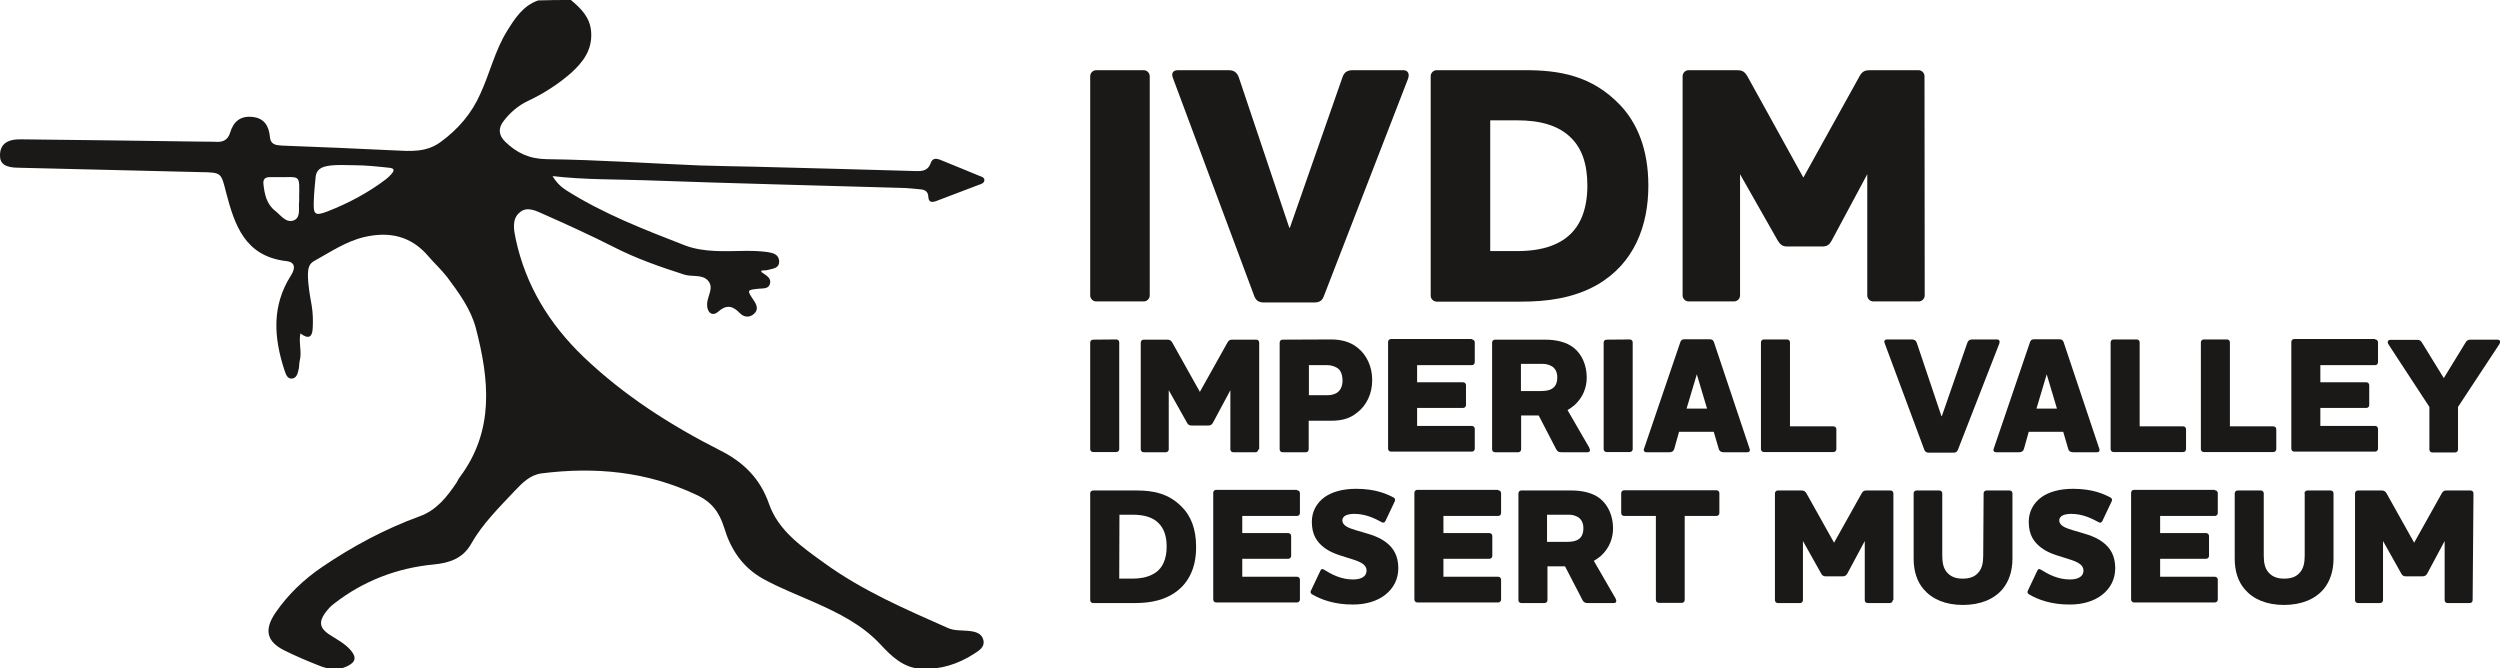
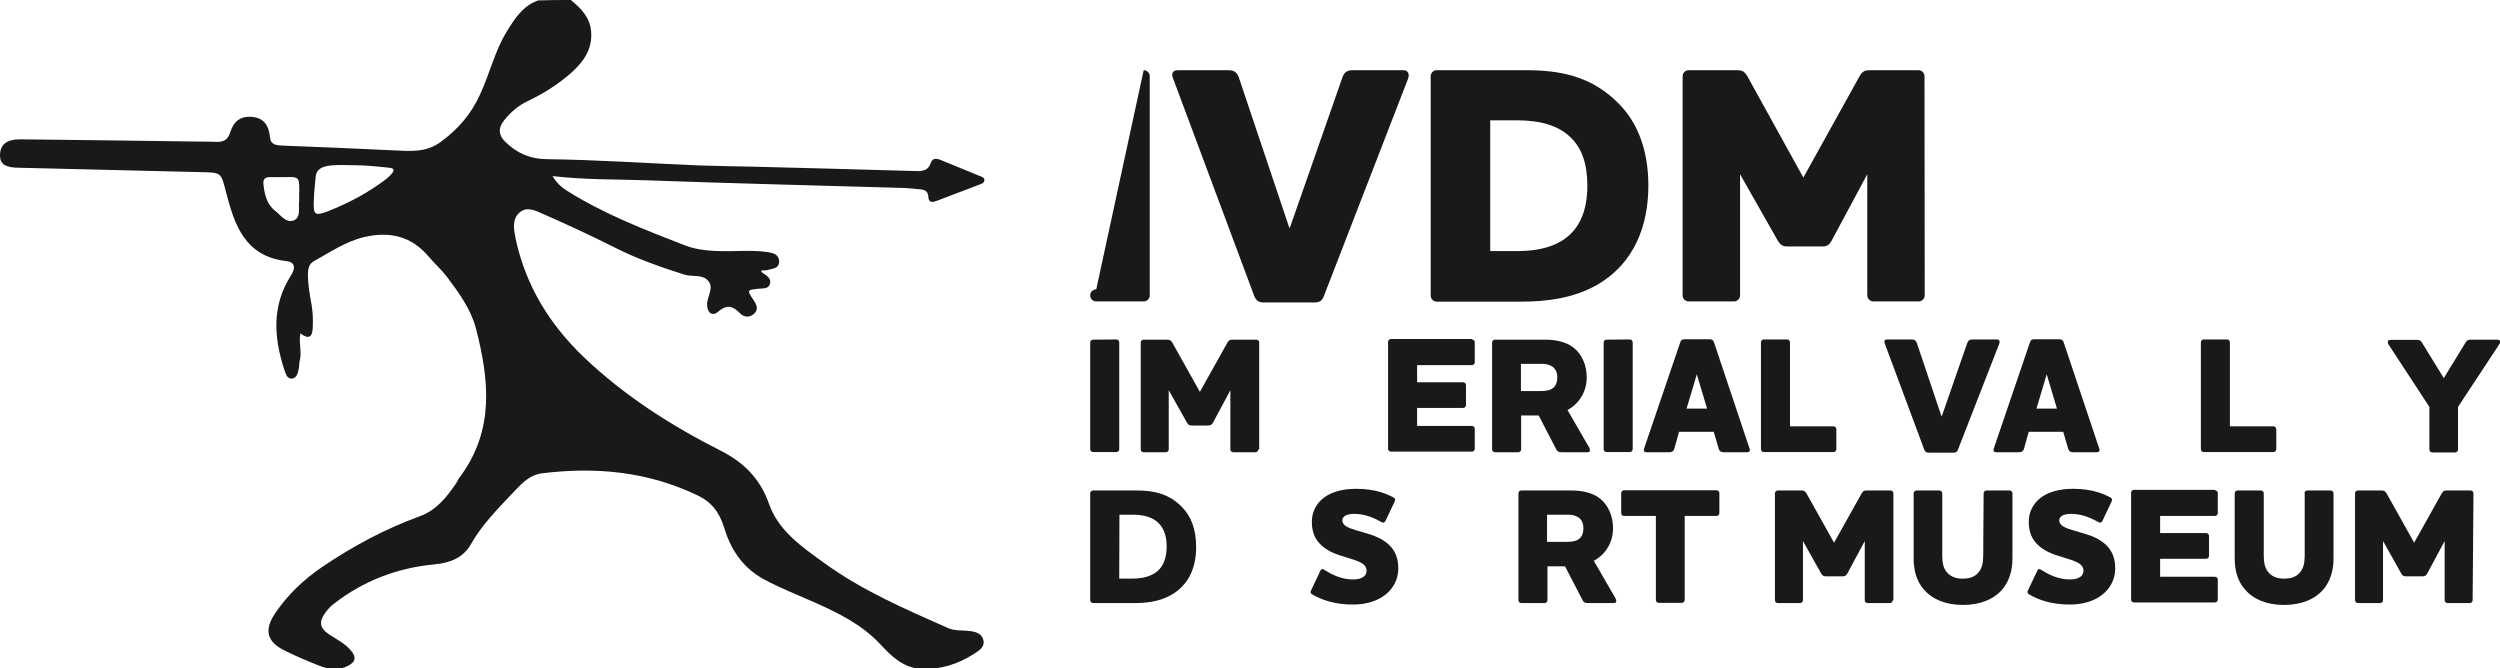
<svg xmlns="http://www.w3.org/2000/svg" enable-background="new 0 0 1196.8 320" viewBox="0 0 1196.8 320">
  <g fill="#1b1917">
    <path d="m560.7 284.8c-5.6 3.2-11.9 3.9-17.7 3.9h-19.7c-.8 0-1.4-.6-1.4-1.4v-51.1c0-.8.6-1.4 1.4-1.4h20.7c7.9 0 15.5 1.3 22 8.1 4 4.1 6.6 10.2 6.6 18.8.1 9.3-3.1 18.1-11.9 23.1zm-24.9-7.8h6.2c3.5 0 6.6-.5 9.3-1.8 5.4-2.5 7.2-7.7 7.2-13.6 0-5.1-1.4-8.6-3.7-11-2.9-3.1-7.4-4.2-12.7-4.2h-6.2z" />
-     <path d="m620.9 234.7c.8 0 1.4.6 1.4 1.4v9.5c0 .8-.6 1.4-1.4 1.4h-26.2v8.2h22c.8 0 1.4.6 1.4 1.4v9.5c0 .8-.6 1.4-1.4 1.4h-22v8.6h26.2c.8 0 1.4.6 1.4 1.4v9.5c0 .8-.6 1.4-1.4 1.4h-38.7c-.8 0-1.4-.6-1.4-1.4v-51.1c0-.8.6-1.4 1.4-1.4h38.7z" />
    <path d="m628.1 284.5c-.7-.4-.9-1.1-.5-1.8l4.5-9.5c.3-.7.9-1.1 1.7-.5 3.7 2.3 8.2 4.7 13.9 4.7 2.4 0 4-.5 4.9-1.2 1.4-.9 1.6-2.3 1.6-3.1 0-2.7-2.8-4.1-6.6-5.3-4.1-1.4-9.5-2.5-13.5-5.5-3.6-2.7-6.1-6.2-6.1-12.5 0-4.7 2.1-8.9 6.1-11.8 3.5-2.5 8.6-4 15.1-4 9.2 0 14.6 2.4 18 4.2.7.4.8 1.1.5 1.8l-4.5 9.5c-.4.7-1.1.9-1.7.5-3.5-1.9-7.8-4-13.2-4-1.7 0-3.1.3-4 .7-1.2.6-1.7 1.5-1.7 2.4 0 2.4 2.7 3.6 6.4 4.7 4.4 1.4 10.3 2.5 14.5 5.8 3.5 2.6 5.9 6.4 5.9 12.4 0 5.4-2.4 9.7-6.2 12.7-3.9 3.1-9.4 4.7-15.4 4.7-8.8.1-15.5-2.4-19.7-4.9z" />
-     <path d="m717.2 234.7c.8 0 1.4.6 1.4 1.4v9.5c0 .8-.6 1.4-1.4 1.4h-26.2v8.2h22c.8 0 1.4.6 1.4 1.4v9.5c0 .8-.6 1.4-1.4 1.4h-22v8.6h26.2c.8 0 1.4.6 1.4 1.4v9.5c0 .8-.6 1.4-1.4 1.4h-38.7c-.8 0-1.4-.6-1.4-1.4v-51.1c0-.8.6-1.4 1.4-1.4h38.7z" />
    <path d="m763 268.5 10.3 17.8c.6 1.1.8 2.4-.8 2.4h-12.2c-1.3 0-2.1-.2-2.7-1.4l-8.4-16.2h-8.4v16.2c0 .8-.6 1.4-1.4 1.4h-11.1c-.8 0-1.4-.6-1.4-1.4v-51.1c0-.8.6-1.4 1.4-1.4h23.9c5.3 0 10.3 1.1 13.8 3.9 4 3.2 6.2 8.5 6.2 14.2 0 4.7-1.7 9.5-5.9 13.3-1.1.9-2.3 1.7-3.3 2.3zm-22.4-21.9v12.8h9.4c2.4 0 4.3-.3 5.6-1.2 1.5-.9 2.4-2.7 2.4-5.3 0-2.4-.8-4-2.2-5.1-1.3-.9-3-1.4-4.6-1.4h-10.6z" />
    <path d="m821.7 234.7c.8 0 1.4.6 1.4 1.4v9.5c0 .8-.6 1.4-1.4 1.4h-15.2v40.2c0 .8-.6 1.4-1.4 1.4h-11c-.8 0-1.4-.6-1.4-1.4v-40.2h-15.2c-.8 0-1.4-.6-1.4-1.4v-9.5c0-.8.6-1.4 1.4-1.4z" />
    <path d="m906.1 287.3c0 .8-.6 1.4-1.4 1.4h-10.6c-.8 0-1.4-.6-1.4-1.4v-28.3l-8.3 15.5c-.5.9-1.1 1.4-2.2 1.4h-8.2c-1.2 0-1.7-.5-2.2-1.4l-8.7-15.5v28.3c0 .8-.6 1.4-1.4 1.4h-10.6c-.8 0-1.4-.6-1.4-1.4v-51.1c0-.8.6-1.4 1.4-1.4h11.2c1.1 0 1.8.2 2.5 1.4l13.2 23.6 13.2-23.6c.7-1.3 1.4-1.4 2.5-1.4h11.3c.8 0 1.4.6 1.4 1.4v51.1z" />
    <path d="m949.6 236.2c0-.8.6-1.4 1.4-1.4h11c.8 0 1.4.6 1.4 1.4v31.3c0 5.9-1.7 10.9-4.8 14.6-4 4.7-10.5 7.5-18.9 7.5-8.3 0-14.7-2.7-18.8-7.5-3.2-3.7-4.8-8.7-4.8-14.6v-31.3c0-.8.6-1.4 1.4-1.4h10.9c.8 0 1.4.6 1.4 1.4v29.8c0 3.5.6 5.9 2 7.7 1.9 2.4 4.5 3.3 7.7 3.3 3.4 0 6-.8 7.9-3.3 1.4-1.8 2-4.2 2-7.7z" />
    <path d="m971.3 284.5c-.7-.4-.9-1.1-.5-1.8l4.5-9.5c.3-.7.9-1.1 1.7-.5 3.7 2.3 8.2 4.7 13.9 4.7 2.4 0 4-.5 4.9-1.2 1.4-.9 1.6-2.3 1.6-3.1 0-2.7-2.8-4.1-6.6-5.3-4.1-1.4-9.5-2.5-13.5-5.5-3.6-2.7-6.1-6.2-6.1-12.5 0-4.7 2.1-8.9 6.1-11.8 3.5-2.5 8.6-4 15.1-4 9.2 0 14.6 2.4 18 4.2.7.4.8 1.1.5 1.8l-4.5 9.5c-.4.7-1.1.9-1.7.5-3.5-1.9-7.8-4-13.2-4-1.7 0-3.1.3-4 .7-1.2.6-1.7 1.5-1.7 2.4 0 2.4 2.7 3.6 6.4 4.7 4.4 1.4 10.3 2.5 14.5 5.8 3.5 2.6 5.9 6.4 5.9 12.4 0 5.4-2.4 9.7-6.2 12.7-3.9 3.1-9.4 4.7-15.4 4.7-8.9.1-15.6-2.4-19.7-4.9z" />
    <path d="m1060.3 234.7c.8 0 1.4.6 1.4 1.4v9.5c0 .8-.6 1.4-1.4 1.4h-26.2v8.2h22c.8 0 1.4.6 1.4 1.4v9.5c0 .8-.6 1.4-1.4 1.4h-22v8.6h26.2c.8 0 1.4.6 1.4 1.4v9.5c0 .8-.6 1.4-1.4 1.4h-38.7c-.8 0-1.4-.6-1.4-1.4v-51.1c0-.8.6-1.4 1.4-1.4h38.7z" />
    <path d="m1103.2 236.2c0-.8.6-1.4 1.4-1.4h11.1c.8 0 1.4.6 1.4 1.4v31.3c0 5.9-1.7 10.9-4.8 14.6-4 4.7-10.5 7.5-18.9 7.5-8.3 0-14.7-2.7-18.8-7.5-3.2-3.7-4.8-8.7-4.8-14.6v-31.3c0-.8.6-1.4 1.4-1.4h11.1c.8 0 1.4.6 1.4 1.4v29.8c0 3.5.6 5.9 2 7.7 1.9 2.4 4.5 3.3 7.7 3.3 3.4 0 6-.8 7.9-3.3 1.4-1.8 2-4.2 2-7.7v-29.8z" />
    <path d="m1183.7 287.3c0 .8-.6 1.4-1.4 1.4h-10.6c-.8 0-1.4-.6-1.4-1.4v-28.3l-8.3 15.5c-.5.9-1.1 1.4-2.2 1.4h-8.1c-1.2 0-1.7-.5-2.2-1.4l-8.7-15.5v28.3c0 .8-.6 1.4-1.4 1.4h-10.6c-.8 0-1.4-.6-1.4-1.4v-51.1c0-.8.6-1.4 1.4-1.4h11.2c1.1 0 1.8.2 2.5 1.4l13.2 23.6 13.2-23.6c.7-1.3 1.4-1.4 2.5-1.4h11.3c.8 0 1.4.6 1.4 1.4z" />
    <path d="m534.4 162.5c.8 0 1.4.6 1.4 1.4v51.1c0 .8-.6 1.4-1.4 1.4h-11.1c-.8 0-1.4-.6-1.4-1.4v-51c0-.8.6-1.4 1.4-1.4z" />
    <path d="m602.4 215.1c0 .8-.6 1.4-1.4 1.4h-10.6c-.8 0-1.4-.6-1.4-1.4v-28.3l-8.3 15.5c-.5.9-1.1 1.4-2.2 1.4h-8.1c-1.2 0-1.7-.5-2.2-1.4l-8.7-15.5v28.3c0 .8-.6 1.4-1.4 1.4h-10.6c-.8 0-1.4-.6-1.4-1.4v-51.1c0-.8.6-1.4 1.4-1.4h11.2c1.1 0 1.8.2 2.5 1.4l13.2 23.6 13.2-23.6c.7-1.3 1.4-1.4 2.5-1.4h11.3c.8 0 1.4.6 1.4 1.4v51.1z" />
-     <path d="m637 162.5c4.4 0 9.2.8 13.2 4.2 4.1 3.4 6.7 8.8 6.7 15.3 0 6.6-2.8 12.2-7.3 15.6-3.8 3.1-8 3.8-12.2 3.8h-10.9v13.7c0 .8-.6 1.4-1.4 1.4h-11.1c-.8 0-1.4-.6-1.4-1.4v-51.1c0-.8.6-1.4 1.4-1.4zm2.9 13.5c-1.4-.8-3-1.2-4.6-1.2h-8.7v14.4h8.7c1.7 0 3.3-.3 4.6-1.1 1.7-1.1 2.8-2.9 2.8-6.1-.1-3.1-1.1-5.1-2.8-6z" />
    <path d="m704.6 162.5c.8 0 1.4.6 1.4 1.4v9.5c0 .8-.6 1.4-1.4 1.4h-26.2v8.2h22c.8 0 1.4.6 1.4 1.4v9.5c0 .8-.6 1.4-1.4 1.4h-22v8.6h26.2c.8 0 1.4.6 1.4 1.4v9.5c0 .8-.6 1.4-1.4 1.4h-38.7c-.8 0-1.4-.6-1.4-1.4v-51.1c0-.8.6-1.4 1.4-1.4h38.7z" />
    <path d="m750.4 196.3 10.3 17.8c.6 1.1.8 2.4-.8 2.4h-12.2c-1.3 0-2.1-.2-2.7-1.4l-8.4-16.2h-8.4v16.2c0 .8-.6 1.4-1.4 1.4h-11.1c-.8 0-1.4-.6-1.4-1.4v-51.1c0-.8.6-1.4 1.4-1.4h23.9c5.3 0 10.3 1.1 13.8 3.9 4 3.2 6.2 8.5 6.2 14.2 0 4.7-1.7 9.5-5.9 13.3-1.1.9-2.2 1.7-3.3 2.3zm-22.3-21.9v12.8h9.4c2.4 0 4.3-.3 5.6-1.2 1.5-.9 2.4-2.7 2.4-5.3 0-2.4-.8-4-2.2-5.1-1.3-.9-3-1.4-4.6-1.4h-10.6z" />
    <path d="m780.2 162.5c.8 0 1.4.6 1.4 1.4v51.1c0 .8-.6 1.4-1.4 1.4h-11.1c-.8 0-1.4-.6-1.4-1.4v-51c0-.8.6-1.4 1.4-1.4z" />
    <path d="m801.5 214.9c-.3 1.1-1.1 1.6-2.4 1.6h-10.9c-.9 0-1.3-.5-1.3-1.1 0-.3.1-.5.2-.8l17.3-50.8c.3-1.1 1.1-1.4 2.2-1.4h11.7c1.2 0 1.9.4 2.2 1.4l17 50.8c.1.3.2.5.2.8 0 .6-.3 1.1-1.3 1.1h-11.2c-1.3 0-2.1-.5-2.4-1.6l-2.4-8.2h-16.6zm10.8-35.7-4.9 16.4h9.8z" />
    <path d="m855.5 162.5c.8 0 1.4.6 1.4 1.4v40.2h20.8c.8 0 1.4.6 1.4 1.4v9.5c0 .8-.6 1.4-1.4 1.4h-33.3c-.8 0-1.4-.6-1.4-1.4v-51.1c0-.8.6-1.4 1.4-1.4z" />
    <path d="m937.3 215.3c-.4 1.1-1.1 1.4-2.2 1.4h-11.7c-1.2 0-1.8-.4-2.2-1.4l-18.9-50.8c-.5-1.1-.2-2 1.1-2h11.8c1.3 0 2 .5 2.4 1.6l11.8 35.1h.2l12.2-35.1c.4-1.1 1.1-1.6 2.4-1.6h11.8c1.1 0 1.5.8 1.1 2z" />
    <path d="m968.9 214.9c-.3 1.1-1.1 1.6-2.4 1.6h-10.9c-.9 0-1.3-.5-1.3-1.1 0-.3.1-.5.2-.8l17.3-50.8c.3-1.1 1.1-1.4 2.2-1.4h11.7c1.2 0 1.9.4 2.2 1.4l17 50.8c.1.3.2.5.2.8 0 .6-.3 1.1-1.3 1.1h-11.3c-1.3 0-2.1-.5-2.4-1.6l-2.4-8.2h-16.5zm10.9-35.7-4.9 16.4h9.8z" />
-     <path d="m1022.9 162.5c.8 0 1.4.6 1.4 1.4v40.2h20.8c.8 0 1.4.6 1.4 1.4v9.5c0 .8-.6 1.4-1.4 1.4h-33.3c-.8 0-1.4-.6-1.4-1.4v-51.1c0-.8.6-1.4 1.4-1.4z" />
    <path d="m1066.1 162.5c.8 0 1.4.6 1.4 1.4v40.2h20.8c.8 0 1.4.6 1.4 1.4v9.5c0 .8-.6 1.4-1.4 1.4h-33.3c-.8 0-1.4-.6-1.4-1.4v-51.1c0-.8.6-1.4 1.4-1.4z" />
-     <path d="m1137 162.5c.8 0 1.4.6 1.4 1.4v9.5c0 .8-.6 1.4-1.4 1.4h-26.2v8.2h22c.8 0 1.4.6 1.4 1.4v9.5c0 .8-.6 1.4-1.4 1.4h-22v8.6h26.2c.8 0 1.4.6 1.4 1.4v9.5c0 .8-.6 1.4-1.4 1.4h-38.7c-.8 0-1.4-.6-1.4-1.4v-51.1c0-.8.6-1.4 1.4-1.4h38.7z" />
    <path d="m1180.3 164c.5-.9 1.1-1.4 2.4-1.4h12.8c1.5 0 1.7 1.1.9 2.3l-19.7 29.9v20.4c0 .8-.6 1.4-1.4 1.4h-10.9c-.8 0-1.4-.6-1.4-1.4v-20.4l-19.5-29.8c-.8-1.2-.5-2.3.9-2.3h12.7c1.3 0 1.8.4 2.4 1.4l10.4 16.9z" />
-     <path d="m547.5 33.6c1.6 0 2.9 1.3 2.9 2.9v104.9c0 1.6-1.3 2.9-2.9 2.9h-22.7c-1.6 0-2.9-1.3-2.9-2.9v-104.9c0-1.6 1.3-2.9 2.9-2.9z" />
+     <path d="m547.5 33.6c1.6 0 2.9 1.3 2.9 2.9v104.9c0 1.6-1.3 2.9-2.9 2.9h-22.7c-1.6 0-2.9-1.3-2.9-2.9c0-1.6 1.3-2.9 2.9-2.9z" />
    <path d="m633.7 141.9c-.8 2.1-2.1 2.9-4.6 2.9h-24c-2.4 0-3.7-.8-4.6-2.9l-38.9-104.3c-1-2.3-.3-4 2.3-4h24.2c2.6 0 4 1 4.9 3.3l24.2 72.1h.3l25.2-72.1c.8-2.3 2.3-3.3 4.9-3.3h24.2c2.1 0 3.1 1.6 2.3 4z" />
    <path d="m764.5 136.4c-11.5 6.5-24.3 8-36.3 8h-40.4c-1.6 0-2.9-1.3-2.9-2.9v-105c0-1.6 1.3-2.9 2.9-2.9h42.5c16.2 0 31.8 2.6 45.2 16.6 8.1 8.5 13.6 21 13.6 38.7 0 19.1-6.7 37.2-24.6 47.5zm-51.1-16.2h12.8c7.1 0 13.6-1 19-3.6 11-5.2 14.7-15.8 14.7-27.8 0-10.4-2.7-17.7-7.6-22.6-6-6.2-15.1-8.6-26.1-8.6h-12.8z" />
    <path d="m921.4 141.4c0 1.6-1.3 2.9-2.9 2.9h-21.7c-1.6 0-2.9-1.3-2.9-2.9v-58l-17 31.7c-1.1 2-2.1 2.9-4.6 2.9h-16.7c-2.4 0-3.4-1-4.6-2.9l-18-31.7v58c0 1.6-1.3 2.9-2.9 2.9h-21.7c-1.6 0-2.9-1.3-2.9-2.9v-104.9c0-1.6 1.3-2.9 2.9-2.9h22.9c2.3 0 3.7.3 5.2 2.9l26.8 48.5 26.9-48.5c1.4-2.6 2.9-2.9 5.2-2.9h23c1.6 0 2.9 1.3 2.9 2.9z" />
    <path d="m273.3 0c4.9 4.1 9.2 8.3 9.7 15.3.6 8.6-3.9 14.5-9.7 19.7-6.2 5.4-13.1 9.8-20.5 13.3-4.7 2.2-8.5 5.5-11.6 9.5-2.8 3.5-2.6 6.9.7 10.1 5.5 5.3 11.5 8.2 19.9 8.3 24.4.3 48.8 2 73.1 3 8.7.3 17.4.4 26.1.6 25.9.6 51.9 1.4 77.8 2.1 3 .1 5.5-.4 6.7-3.7.8-2.5 2.5-2.5 4.6-1.7 6.3 2.6 12.6 5.1 18.8 7.7 1 .4 2.6.7 2.3 2.4-.2 1.1-1.5 1.5-2.4 1.8-6.8 2.6-13.7 5.2-20.5 7.8-2.1.8-3.8.8-3.9-2.1-.1-2.7-2-3.4-4.3-3.5-2.3-.2-4.5-.5-6.8-.6-41.4-1.2-83-2.2-124.4-3.7-14.4-.5-28.9-.2-44.4-2 2.2 3.6 4.4 5.4 6.9 7 17.6 11.1 37 18.6 56.3 26.1 9.3 3.6 19.6 2.8 29.5 2.7 3.6 0 7 .1 10.4.6 2.5.4 5.4 1.1 5.4 4.6-.1 3.3-3 3.2-5.3 3.9-.9.3-2.1.2-3.1.3-.5.9.5 1 .9 1.4 1.8 1.2 3.8 2.6 3.1 4.9-.6 2.6-3.3 2.2-5.2 2.4-5.9.6-5.9.6-2.7 5.4 1.5 2.2 2.6 4.5.3 6.6-2.1 2-4.9 1.7-6.7-.2-3.5-3.6-6.4-4.4-10.6-.7-2.8 2.4-5.4.2-5.2-3.9.2-3.9 3.6-7.9.2-11.3-2.8-2.8-7.3-1.5-11-2.6-11.6-3.7-23.1-7.7-34-13.3-10.9-5.5-22-10.6-33.1-15.5-3.7-1.6-8.2-4.2-11.8-1-3.9 3.2-2.8 8.4-1.9 12.8 4.8 22.2 16 40.5 32.4 56.3 19.5 18.6 41.7 32.8 65.6 44.9 10.8 5.4 19 13.3 23.2 25.4 4.5 13 15.8 20.7 26.6 28.5 18.2 13.2 38.7 22 59 31 3.1 1.4 6.5 1.1 9.7 1.4s6.6.9 7.4 4.6c.7 3.2-2.2 4.9-4.5 6.4-7.6 4.9-16 7.6-25.2 7.2-8.7-.4-14.5-6.2-19.7-11.8-8.9-9.5-20-14.9-31.4-20-8.3-3.7-16.7-6.9-24.7-11.3-10-5.6-15.6-14.3-18.7-24.7-2.3-7.3-6-12.2-13.2-15.5-23.6-11.2-48.4-13.5-74-10.3-5.6.7-9.4 4.6-12.9 8.3-7.6 8.1-15.6 15.9-21.1 25.7-3.8 6.6-10.1 8.9-17.6 9.6-17.8 1.7-33.9 7.9-47.9 18.8-1.7 1.2-3 2.8-4.3 4.5-3 4.2-2.5 7.2 1.8 10.1 3.6 2.4 7.6 4.3 10.5 7.7s2.4 5.7-1.8 7.7c-4.4 2.1-9 1.4-13.2-.3-5.6-2.2-11.3-4.6-16.7-7.3-8.7-4.3-9.8-10-4.3-18.1 6-8.7 13.4-15.8 22.2-21.8 14.6-9.9 30-18.2 46.7-24.3 8.2-2.9 13.2-9.4 17.8-16.2.5-.8.9-1.9 1.6-2.7 16.6-22.3 14-46.6 7.6-71.2-2.4-9.1-8.1-16.9-13.7-24.4-2.7-3.5-6.2-6.7-9.1-10.1-8.3-9.7-18.7-11.9-30.7-9.1-8.8 2.1-16.2 7.2-24 11.5-2.5 1.4-2.8 3.7-2.9 6.2 0 5.1.9 10 1.8 15 .6 3.6.7 7.3.5 10.9-.2 4.1-1.8 5.6-5.9 2.5-.9 4.6.8 8.9-.3 13-.3 1.1-.2 2.4-.4 3.6-.5 2-.8 4.6-3.1 5-2.7.4-3.2-2.4-3.9-4.2-5-15.4-6.1-30.5 3.1-45 2.1-3.2 2.5-6.5-2.1-7-19.9-2.3-24.8-17.3-28.9-33-2.4-9.5-2.2-9.4-12.2-9.6-28.8-.7-57.9-1.4-87-2.1-6.3 0-9-1.8-9-5.7-.1-5.3 3.1-8 9.9-7.9 29 .3 57.9.7 86.8 1.1 2.3 0 4.5 0 6.8.1 3.3.2 5.6-.9 6.7-4.5 1.6-5.3 5-8.1 10.9-7.4 5.6.7 7.6 4.5 8.1 9.4.3 4 3 4.1 5.9 4.3 17.9.7 35.9 1.4 53.8 2.3 7.7.4 15.2 1 22-4 8.4-6.1 14.9-13.7 19-23 4.6-9.9 7-20.7 12.8-30.1 3.8-6.1 7.6-12.1 14.9-14.7 5.2-.2 10.4-.2 15.7-.2zm-103.8 79.1c-3.7 0-7.3-.3-10.9.1-3.3.4-7.1 1-7.5 5.6-.4 4-.8 7.9-.9 11.9-.2 6 .6 6.8 6.6 4.5 10-3.9 19.6-9 28.1-15.5.9-.7 1.8-1.6 2.6-2.5 1.4-1.7 1.3-2.7-1.3-2.9-5.6-.6-11.2-1.2-16.7-1.2zm-26.3 15.7c.2-11.6.7-9.9-9.9-10-1.4 0-2.8 0-4.2 0-2.2 0-3.2 1-3 3.2.5 4.9 1.5 9.7 5.6 12.9 2.7 2.1 5.3 6.2 9.2 4.5 3.2-1.6 1.9-5.8 2.3-9.1.1-.5 0-1 0-1.5z" />
  </g>
</svg>